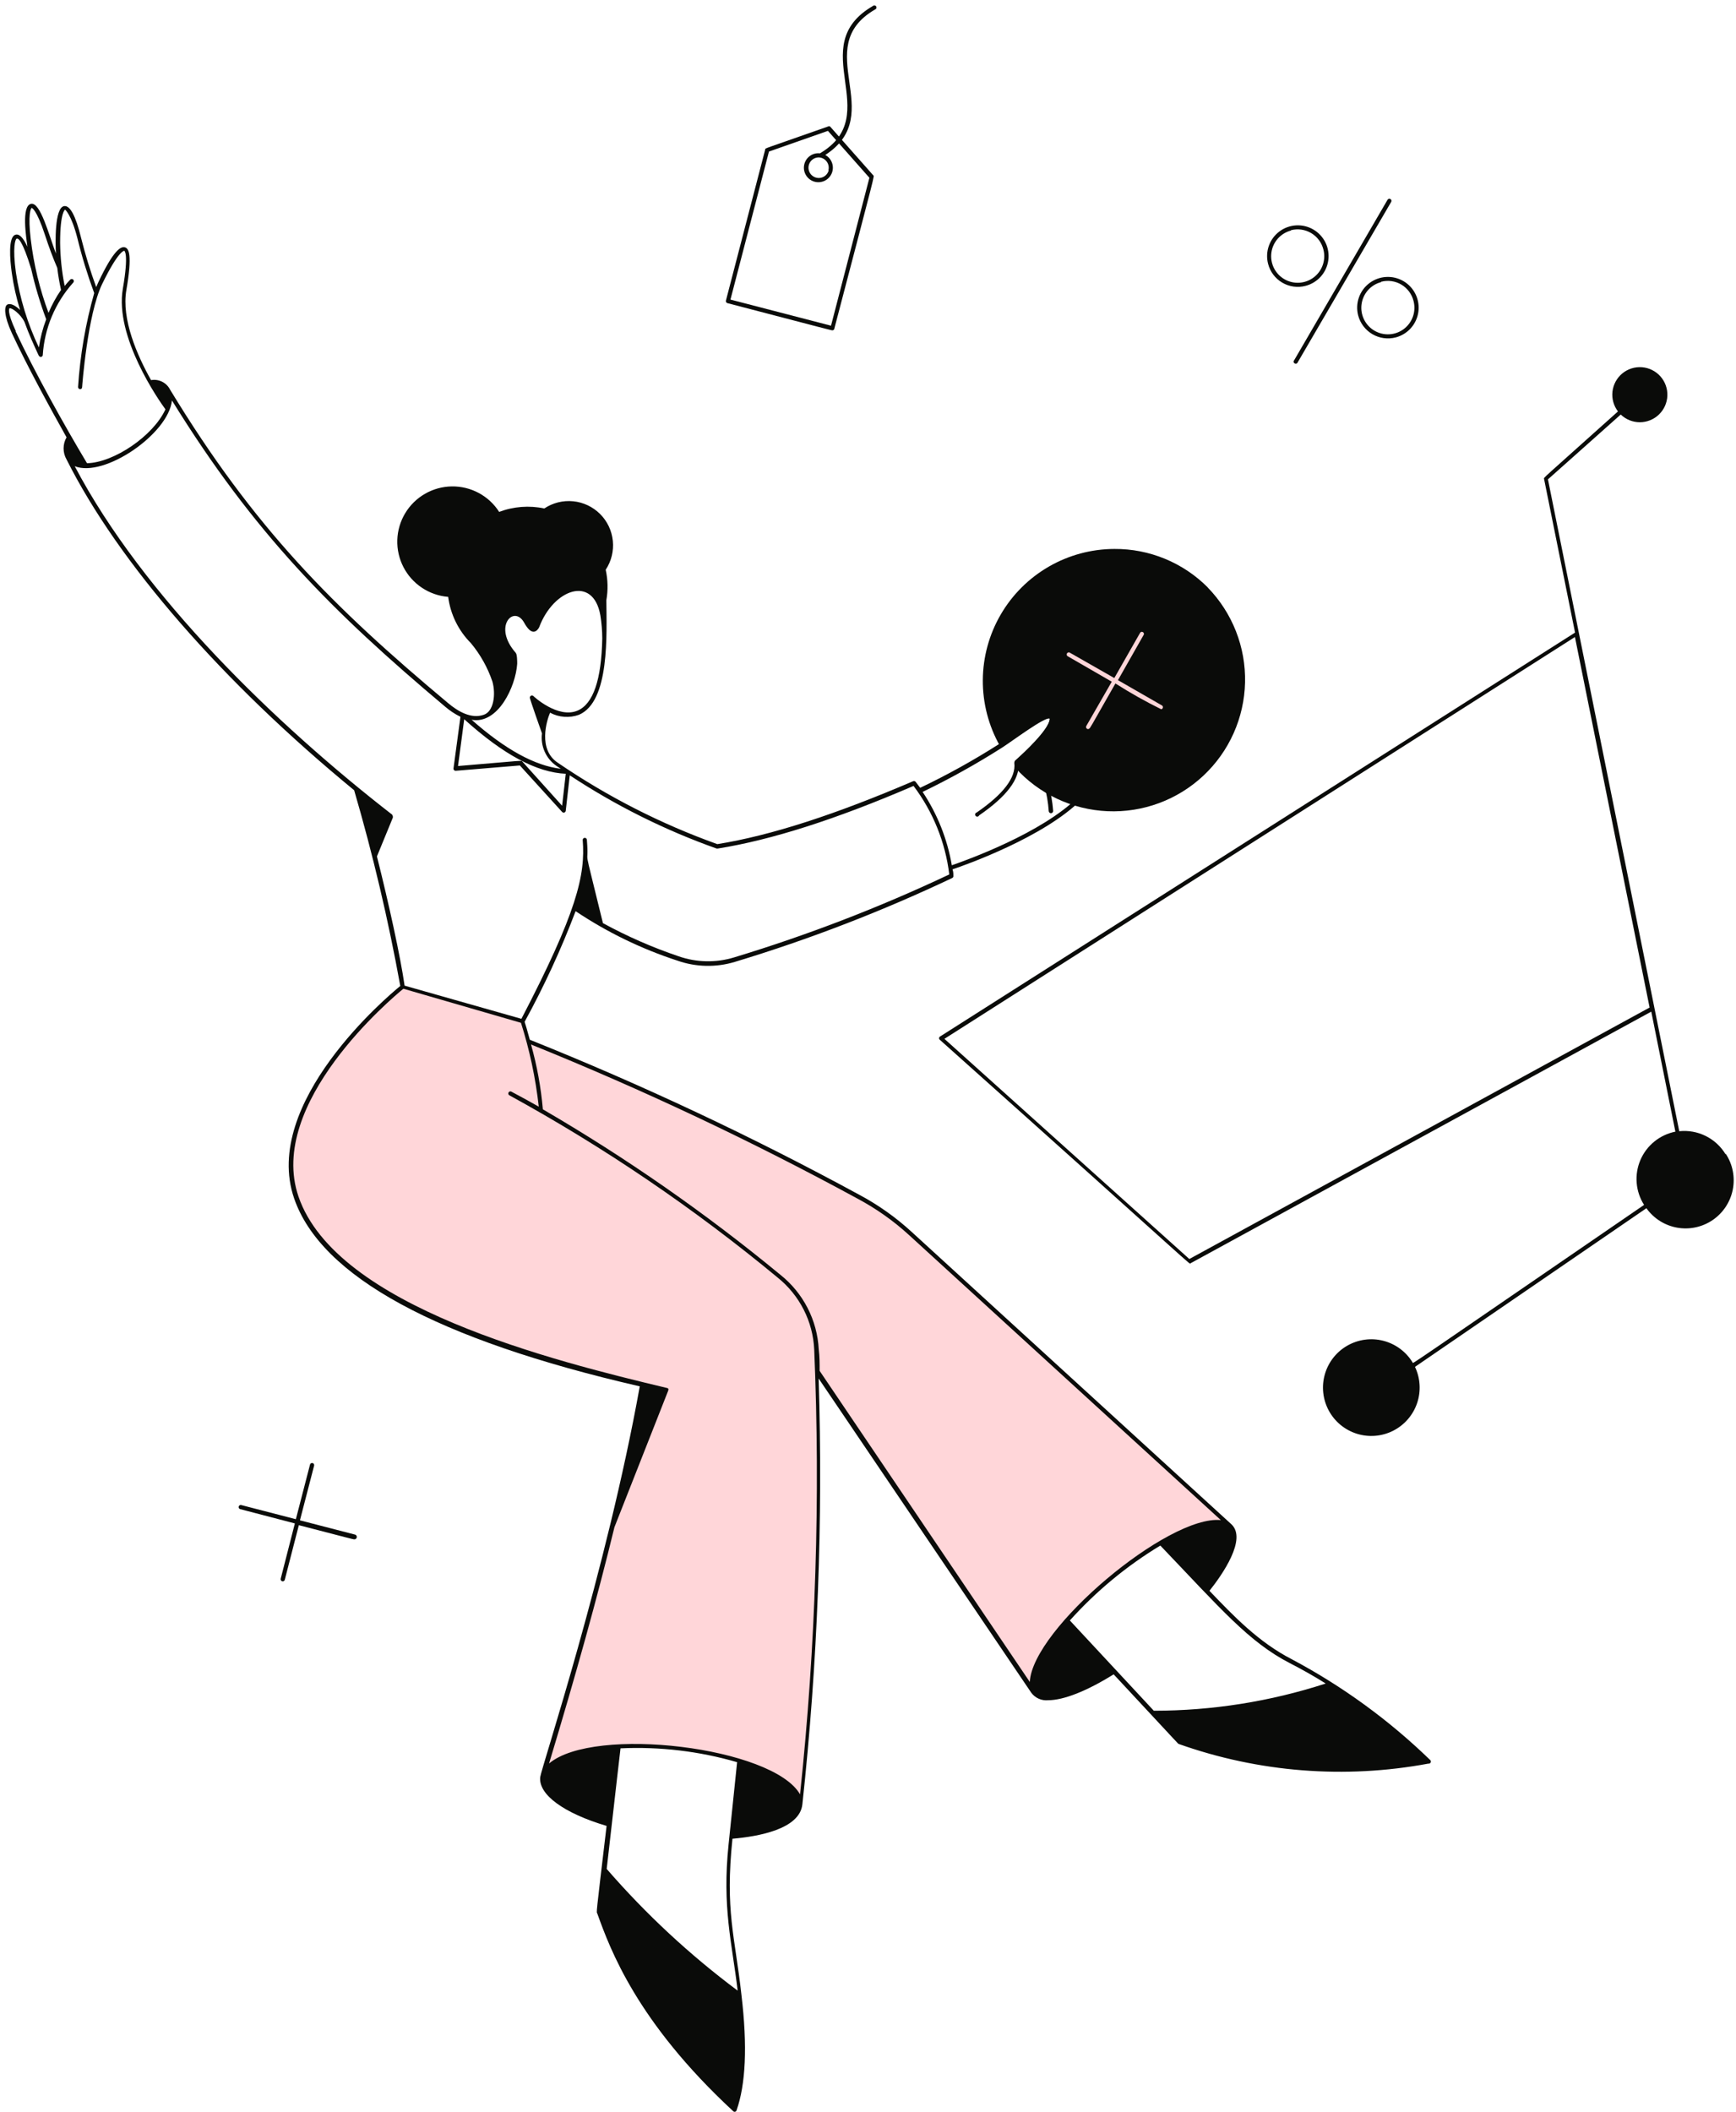
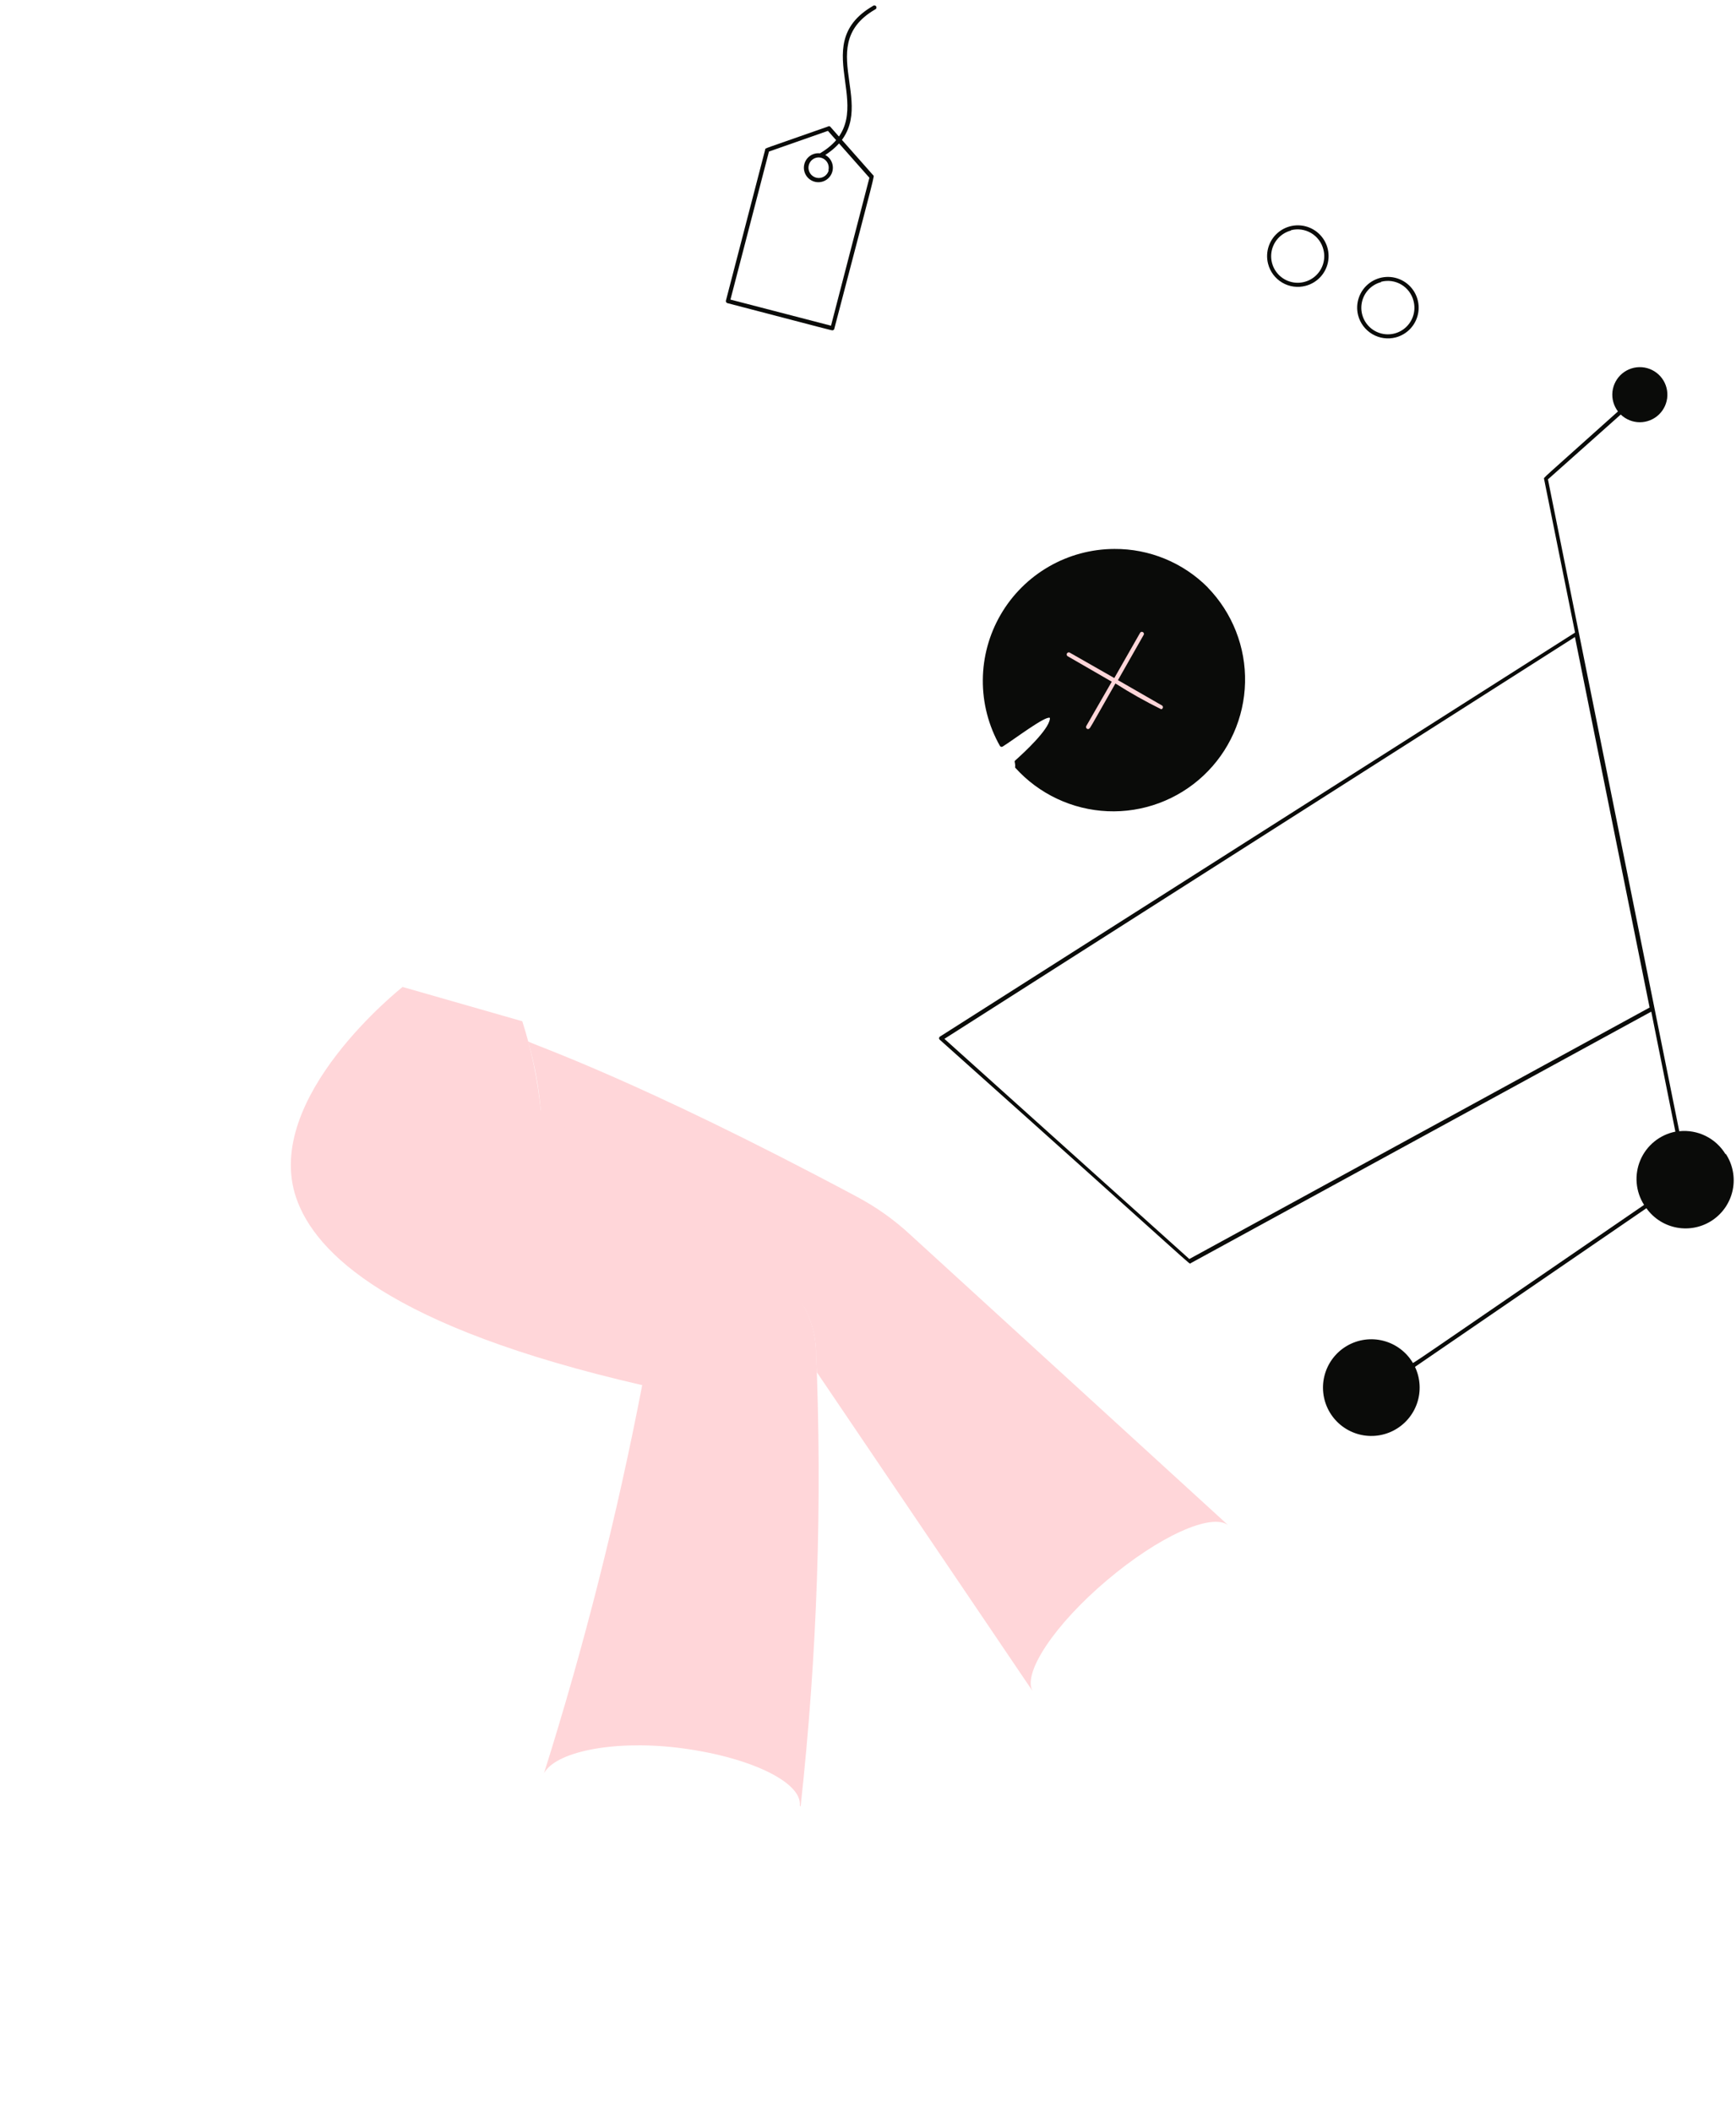
<svg xmlns="http://www.w3.org/2000/svg" width="231" height="281" viewBox="0 0 231 281" fill="none">
  <path d="M229.601 153.549C228.97 152.511 228.056 151.673 226.967 151.134C225.877 150.594 224.657 150.376 223.449 150.502L205.977 63.776L215.662 55.151C216.345 55.809 217.256 56.176 218.204 56.176C219.153 56.176 220.064 55.808 220.747 55.151C221.43 54.493 221.831 53.596 221.867 52.649C221.902 51.701 221.57 50.777 220.938 50.07C220.307 49.363 219.426 48.928 218.48 48.856C217.535 48.785 216.599 49.082 215.868 49.687C215.138 50.291 214.67 51.155 214.563 52.097C214.456 53.039 214.718 53.986 215.294 54.739C204.814 64.144 205.418 63.497 205.462 63.732L209.583 84.163L125.065 137.917C125.032 137.942 125.004 137.974 124.986 138.011C124.967 138.048 124.957 138.089 124.957 138.131C124.957 138.172 124.967 138.213 124.986 138.25C125.004 138.288 125.032 138.32 125.065 138.344C160.538 170.035 158.169 168.195 158.434 168.062L219.725 134.591L222.933 150.561C221.909 150.764 220.95 151.214 220.139 151.871C219.328 152.529 218.689 153.374 218.279 154.334C217.869 155.294 217.699 156.34 217.784 157.38C217.869 158.421 218.207 159.425 218.768 160.305C186.385 182.502 188.063 181.428 187.975 181.28C187.106 179.845 185.71 178.807 184.086 178.386C182.462 177.966 180.738 178.196 179.281 179.029C177.825 179.861 176.751 181.23 176.29 182.843C175.828 184.456 176.015 186.185 176.81 187.663C177.605 189.14 178.947 190.248 180.547 190.75C182.148 191.253 183.882 191.11 185.379 190.352C186.875 189.594 188.017 188.282 188.56 186.694C189.103 185.107 189.004 183.37 188.284 181.854L219.077 160.747C220.05 162.112 221.52 163.04 223.17 163.333C224.821 163.626 226.52 163.261 227.904 162.314C229.288 161.368 230.245 159.917 230.571 158.273C230.896 156.628 230.564 154.922 229.645 153.52L229.601 153.549ZM158.257 167.503L125.668 138.212L209.568 84.751L219.504 134.046L158.257 167.503Z" fill="#0A0B09" />
  <path d="M108.578 179.573C108.496 177.688 108.012 175.842 107.159 174.159C106.307 172.476 105.104 170.995 103.632 169.814C93.687 161.611 83.094 154.227 71.956 147.735C71.558 143.705 70.734 139.728 69.498 135.872L53.572 131.309C53.572 131.309 34.864 146.028 39.412 159.364C41.929 166.723 51.879 176.57 85.454 184.283C82.095 201.737 77.731 218.983 72.383 235.933C73.855 233.151 81.215 231.517 89.899 232.489C99.378 233.593 106.738 237.008 106.429 240.216L106.532 240.349C108.751 220.171 109.435 199.854 108.578 179.573Z" fill="#FFD6D9" />
-   <path d="M114.1 159.261C84.661 143.526 70.796 138.948 70.266 138.551C71.142 141.567 71.709 144.664 71.958 147.794C83.096 154.286 93.689 161.67 103.634 169.873C105.106 171.054 106.309 172.535 107.162 174.218C108.014 175.901 108.498 177.747 108.58 179.632C108.58 180.604 108.668 181.575 108.698 182.576L137.385 224.968C136.075 222.554 140.329 216.136 147.292 210.248C154.254 204.361 161.142 201.284 163.394 202.889L121.106 164.251C118.993 162.295 116.638 160.618 114.1 159.261Z" fill="#FFD6D9" />
-   <path d="M139.549 107.92C139.391 105.575 138.744 103.288 137.65 101.208C137.623 101.176 137.604 101.138 137.594 101.097C137.584 101.057 137.583 101.015 137.592 100.974C137.6 100.933 137.617 100.894 137.643 100.861C137.668 100.827 137.7 100.8 137.738 100.781C137.775 100.762 137.816 100.751 137.857 100.75C137.899 100.749 137.941 100.757 137.979 100.774C138.017 100.791 138.051 100.816 138.078 100.848C138.105 100.88 138.125 100.917 138.136 100.958C139.276 103.1 139.957 105.456 140.138 107.876C140.141 107.914 140.136 107.953 140.124 107.99C140.112 108.027 140.092 108.061 140.067 108.09C140.042 108.12 140.011 108.144 139.976 108.161C139.942 108.179 139.904 108.189 139.865 108.192C139.827 108.195 139.788 108.19 139.751 108.178C139.714 108.166 139.68 108.147 139.651 108.122C139.621 108.096 139.597 108.066 139.58 108.031C139.562 107.996 139.552 107.959 139.549 107.92Z" fill="#0A0B09" />
+   <path d="M114.1 159.261C84.661 143.526 70.796 138.948 70.266 138.551C71.142 141.567 71.709 144.664 71.958 147.794C105.106 171.054 106.309 172.535 107.162 174.218C108.014 175.901 108.498 177.747 108.58 179.632C108.58 180.604 108.668 181.575 108.698 182.576L137.385 224.968C136.075 222.554 140.329 216.136 147.292 210.248C154.254 204.361 161.142 201.284 163.394 202.889L121.106 164.251C118.993 162.295 116.638 160.618 114.1 159.261Z" fill="#FFD6D9" />
  <path d="M160.714 78.156C159.087 76.52 157.15 75.225 155.017 74.346C152.885 73.466 150.598 73.02 148.291 73.034C145.228 73.042 142.22 73.851 139.566 75.381C136.912 76.912 134.705 79.109 133.163 81.757C131.621 84.404 130.799 87.408 130.778 90.472C130.757 93.535 131.537 96.551 133.042 99.219C133.059 99.253 133.082 99.282 133.111 99.306C133.14 99.33 133.174 99.347 133.21 99.357C133.246 99.366 133.284 99.368 133.321 99.362C133.358 99.356 133.393 99.343 133.424 99.322C134.896 98.409 139.121 95.186 139.695 95.51C139.713 95.567 139.713 95.629 139.695 95.686C139.474 97.158 136.295 100.102 135.088 101.177C134.926 101.309 135.088 101.427 135.088 101.927C135.062 101.994 135.062 102.067 135.088 102.134C136.648 103.868 138.539 105.274 140.65 106.268C142.761 107.263 145.048 107.827 147.379 107.927C149.711 108.027 152.038 107.661 154.226 106.85C156.414 106.039 158.418 104.8 160.121 103.206C161.825 101.611 163.193 99.693 164.146 97.563C165.099 95.433 165.617 93.135 165.671 90.802C165.725 88.469 165.313 86.15 164.459 83.978C163.605 81.807 162.327 79.827 160.699 78.156H160.714Z" fill="#0A0B09" />
  <path d="M154.648 93.875L148.761 90.49L152.146 84.529C152.174 84.498 152.195 84.461 152.207 84.422C152.219 84.382 152.222 84.34 152.216 84.299C152.21 84.258 152.195 84.219 152.172 84.184C152.149 84.15 152.118 84.121 152.082 84.1C152.047 84.079 152.007 84.066 151.965 84.062C151.924 84.058 151.882 84.063 151.843 84.078C151.804 84.092 151.769 84.115 151.74 84.144C151.711 84.174 151.689 84.21 151.675 84.249L148.275 90.21L142.314 86.81C142.251 86.787 142.182 86.787 142.119 86.811C142.056 86.835 142.004 86.88 141.972 86.939C141.94 86.998 141.93 87.066 141.944 87.132C141.958 87.197 141.995 87.255 142.049 87.296L147.936 90.696L144.551 96.584C144.389 96.849 144.772 97.231 145.051 96.819C145.331 96.407 146.052 95.068 148.422 90.931C150.389 92.186 152.423 93.331 154.516 94.361C154.568 94.352 154.615 94.328 154.654 94.292C154.693 94.256 154.721 94.21 154.734 94.16C154.748 94.109 154.748 94.055 154.732 94.005C154.717 93.955 154.688 93.91 154.648 93.875Z" fill="#FFD6D9" />
-   <path d="M190.344 234.197C184.86 228.87 178.651 224.346 171.9 220.758C167.485 218.491 164.158 215.018 160.935 211.647C162.686 209.454 165.924 204.773 163.878 202.815L121.295 163.883C119.183 161.946 116.834 160.284 114.304 158.937C100.115 151.224 85.489 144.343 70.499 138.33C70.175 137.123 69.91 136.24 69.808 135.946C72.408 131.203 74.675 126.284 76.593 121.226C80.784 124.03 85.341 126.244 90.135 127.806C92.609 128.676 95.295 128.732 97.803 127.968C107.704 124.972 117.366 121.243 126.712 116.811C126.765 116.783 126.807 116.74 126.834 116.687C126.86 116.635 126.869 116.575 126.859 116.516C126.859 116.237 126.859 115.957 126.742 115.663C128.42 115.103 138.914 111.394 143.904 106.375C143.942 106.32 143.959 106.254 143.952 106.188C143.945 106.122 143.915 106.061 143.868 106.015C143.82 105.969 143.758 105.942 143.691 105.937C143.625 105.933 143.56 105.953 143.507 105.992C138.679 110.849 128.537 114.47 126.653 115.118C126.055 111.629 124.731 108.304 122.767 105.359C126.402 103.604 129.931 101.638 133.336 99.471C134.675 98.618 139.076 95.306 139.665 95.615C139.683 95.672 139.683 95.734 139.665 95.791C139.444 97.263 136.265 100.207 135.058 101.282C135.026 101.311 135.001 101.348 134.986 101.389C134.971 101.43 134.965 101.474 134.97 101.517C135.205 103.446 133.498 105.668 129.965 108.097C129.919 108.108 129.876 108.131 129.842 108.164C129.807 108.196 129.781 108.237 129.766 108.282C129.752 108.328 129.749 108.376 129.758 108.422C129.767 108.469 129.788 108.513 129.819 108.549C129.85 108.585 129.889 108.613 129.934 108.63C129.978 108.647 130.026 108.652 130.073 108.645C130.12 108.638 130.165 108.619 130.203 108.59C130.24 108.561 130.27 108.523 130.289 108.48C133.939 105.977 135.706 103.652 135.544 101.532C136.25 100.914 139.96 97.617 140.224 95.806C140.262 95.675 140.259 95.535 140.214 95.406C140.169 95.277 140.085 95.165 139.974 95.085C138.973 94.452 135.205 97.543 133.041 98.927C129.634 101.107 126.095 103.073 122.444 104.814L121.84 104.02C121.803 103.972 121.751 103.937 121.693 103.921C121.635 103.906 121.573 103.909 121.516 103.931C111.213 108.347 102.617 111.158 95.448 112.307C87.947 109.618 80.819 105.982 74.238 101.488C71.53 99.722 72.766 95.806 73.193 94.82C73.778 95.132 74.422 95.318 75.084 95.366C75.746 95.415 76.41 95.324 77.035 95.1C81.156 93.348 80.715 84.399 80.685 79.851C80.921 78.508 80.891 77.133 80.597 75.803C81.348 74.67 81.683 73.312 81.547 71.959C81.411 70.607 80.811 69.343 79.849 68.383C78.886 67.423 77.622 66.825 76.269 66.691C74.916 66.557 73.559 66.895 72.427 67.648C70.423 67.222 68.339 67.381 66.422 68.105C65.747 67.05 64.813 66.184 63.71 65.591C62.607 64.998 61.37 64.696 60.118 64.714C58.865 64.732 57.638 65.07 56.552 65.695C55.467 66.319 54.559 67.211 53.914 68.285C53.269 69.359 52.909 70.58 52.868 71.832C52.827 73.084 53.106 74.326 53.679 75.44C54.252 76.553 55.1 77.503 56.143 78.197C57.185 78.892 58.388 79.309 59.636 79.409C59.941 81.743 61.006 83.91 62.669 85.576C63.925 87.09 64.892 88.821 65.524 90.684C65.995 92.377 65.701 94.673 64.361 95.1C62.713 95.674 60.961 94.673 59.622 93.54C44.24 80.69 33.789 70.209 22.632 51.84C22.403 51.385 22.032 51.015 21.576 50.787C21.12 50.559 20.602 50.484 20.101 50.574C18.261 47.306 16.141 42.478 16.818 38.578C17.628 33.868 17.142 33.073 16.642 32.911C16.141 32.749 15.169 33.117 13.065 37.592C12.976 37.783 12.888 37.974 12.8 38.195C12.013 36.039 11.34 33.843 10.783 31.616C10.062 28.672 9.311 27.317 8.546 27.421C7.236 27.582 7.368 32.425 7.442 33.735C6.5 31.247 5.367 26.802 4.101 27.126C2.835 27.45 3.482 31.542 3.644 32.822C3.1 31.645 2.585 31.1 2.099 31.218C1.054 31.439 1.319 34.515 1.569 36.311C1.803 37.982 2.173 39.631 2.673 41.242C2.084 40.668 1.422 40.3 0.98 40.521C0.539 40.742 0.509 41.993 1.569 44.303C3.615 48.719 6.75 54.43 8.855 58.184C8.597 58.631 8.461 59.139 8.461 59.656C8.461 60.172 8.597 60.68 8.855 61.128C15.773 74.905 29.594 90.728 47.125 105.138C49.626 113.704 51.675 122.396 53.263 131.177C51.614 132.516 34.776 146.706 39.133 159.423C42.695 169.829 58.164 178.249 85.13 184.446C80.715 209.012 72.045 235.154 71.883 236.434C71.633 238.76 75.018 241.233 80.715 242.925C79.243 255.348 79.36 254.274 79.478 254.583C81.171 259.279 84.703 268.979 97.568 280.886C97.601 280.919 97.642 280.942 97.686 280.954C97.731 280.966 97.778 280.966 97.823 280.954C97.867 280.942 97.908 280.919 97.941 280.886C97.974 280.854 97.997 280.813 98.01 280.769C99.217 277.324 99.481 272.29 98.657 265.387C97.789 257.542 96.464 254.259 97.465 244.633C100.88 244.338 106.414 243.367 106.768 240.055C108.803 221.243 109.526 202.313 108.931 183.401L137.222 225.203C137.478 225.551 137.82 225.827 138.215 226.002C138.61 226.178 139.044 226.247 139.474 226.204C141.505 226.204 144.581 225.012 148.188 222.76C157.181 232.416 156.725 231.96 156.828 232.018C167.482 235.805 178.948 236.709 190.064 234.638C190.119 234.65 190.177 234.644 190.229 234.622C190.281 234.599 190.326 234.562 190.356 234.514C190.386 234.466 190.401 234.41 190.399 234.354C190.397 234.297 190.378 234.242 190.344 234.197ZM68.821 88.314C68.821 88.005 68.821 87.048 68.615 86.842C65.524 83.324 68.394 80.425 69.734 82.824C70.205 83.663 70.602 84.046 71 84.046C71.397 84.046 71.662 83.619 71.736 83.472C73.62 78.393 78.933 76.436 79.89 81.882C80.051 82.89 80.135 83.908 80.14 84.929C80.037 90.434 78.933 93.657 76.858 94.54C74.253 95.659 70.97 92.627 70.97 92.597C70.925 92.558 70.869 92.533 70.809 92.528C70.749 92.523 70.69 92.537 70.638 92.568C70.587 92.6 70.548 92.647 70.525 92.702C70.503 92.758 70.499 92.819 70.514 92.877C70.514 93.024 72.089 97.528 72.118 97.573C72.013 98.401 72.137 99.243 72.477 100.006C72.817 100.769 73.36 101.424 74.047 101.9L74.621 102.283C71.176 101.871 67.261 99.736 62.757 95.762C66.275 96.395 68.615 91.346 68.821 88.314ZM75.283 102.945L74.797 107.199L69.498 101.311C69.351 101.149 69.91 101.164 60.947 101.915L61.771 95.689C66.996 100.413 71.412 102.768 75.283 102.945ZM4.218 27.656C4.218 27.656 4.837 27.774 5.97 31.218C6.515 32.896 7.074 34.383 7.619 35.634C7.736 36.623 7.903 37.605 8.119 38.578C7.459 39.532 6.901 40.553 6.456 41.625C5.277 38.453 4.481 35.152 4.086 31.792C3.703 28.598 4.086 27.715 4.218 27.656ZM2.114 36.237C1.657 32.94 2.025 31.822 2.217 31.748C2.408 31.674 2.953 31.881 4.145 35.766C4.66 38.046 5.328 40.289 6.147 42.478C5.686 43.69 5.36 44.949 5.175 46.232C3.67 43.069 2.638 39.701 2.114 36.237ZM2.114 44.068C0.848 41.36 1.26 41.021 1.26 41.021C1.525 40.889 2.732 41.757 3.262 42.846C3.88 44.554 4.454 45.79 5.131 47.262C5.308 47.63 5.661 47.483 5.69 47.262C5.913 43.679 7.339 40.277 9.738 37.606C9.793 37.556 9.825 37.485 9.828 37.411C9.831 37.336 9.804 37.264 9.753 37.209C9.702 37.154 9.632 37.122 9.557 37.119C9.483 37.116 9.41 37.143 9.355 37.194C9.09 37.465 8.84 37.75 8.605 38.048C8.226 36.157 8.024 34.235 8.001 32.307C8.001 28.157 8.664 27.892 8.664 27.892C8.664 27.892 9.488 28.524 10.297 31.689C10.902 34.164 11.649 36.601 12.535 38.99C11.383 43.069 10.662 47.257 10.386 51.486C10.386 51.84 10.916 51.913 10.93 51.486C10.93 51.398 11.637 41.845 13.595 37.783C15.803 33.249 16.538 33.367 16.538 33.367C16.538 33.367 17.171 33.632 16.347 38.401C15.228 44.833 21.131 53.253 22.014 54.46C20.41 57.978 15.155 61.554 11.578 61.628C8.546 56.565 4.572 49.441 2.069 44.068H2.114ZM50.157 113.94L52.277 108.774C52.294 108.633 52.257 108.491 52.174 108.377C36.66 96.336 19.011 79.262 9.944 62.026C13.86 63.6 22.411 57.727 22.882 53.282C33.804 70.945 44.166 81.352 59.224 94.01C59.846 94.547 60.534 95.002 61.27 95.365L60.343 102.239C60.338 102.28 60.343 102.323 60.357 102.362C60.371 102.402 60.394 102.438 60.423 102.468C60.453 102.497 60.489 102.52 60.529 102.534C60.568 102.548 60.61 102.552 60.652 102.548L69.175 101.841L74.797 108.023C74.834 108.063 74.881 108.092 74.934 108.106C74.986 108.12 75.041 108.118 75.093 108.101C75.144 108.084 75.19 108.052 75.224 108.009C75.257 107.967 75.278 107.915 75.283 107.861L75.813 103.151C81.911 107.177 88.475 110.449 95.36 112.895H95.507C102.676 111.747 111.198 109.024 121.56 104.564C124.154 108.002 125.794 112.064 126.315 116.34C117.051 120.717 107.477 124.407 97.671 127.379C95.264 128.111 92.687 128.059 90.311 127.232C86.829 126.056 83.455 124.578 80.229 122.816C77.285 110.732 78.448 116.134 78.094 111.747C78.094 111.673 78.065 111.602 78.013 111.549C77.96 111.497 77.889 111.468 77.815 111.468C77.741 111.468 77.669 111.497 77.617 111.549C77.565 111.602 77.535 111.673 77.535 111.747C77.918 116.413 76.755 121.388 69.381 135.548L53.837 131.133C53.292 127.32 51.747 120.255 50.157 113.94ZM96.95 245.369C96.067 253.788 97.406 258.498 98.157 264.842C91.783 260.087 85.94 254.658 80.729 248.651C82.039 237.141 82.569 232.607 82.569 232.607C87.806 232.364 93.048 232.985 98.083 234.447C98.024 235.065 97.185 243.131 96.95 245.369ZM106.458 238.73C102.867 232.431 79.037 229.546 73.06 234.624C76.652 222.731 79.522 212.398 81.76 203.183L88.913 185.02C89.001 184.784 88.913 184.681 88.707 184.652C73.531 181.031 44.741 173.848 39.721 159.202C35.467 146.794 52.144 132.796 53.675 131.545L69.322 136.078C70.477 139.71 71.27 143.447 71.692 147.235C70.455 146.529 69.233 145.867 68.012 145.219C67.949 145.196 67.88 145.196 67.817 145.22C67.754 145.243 67.702 145.289 67.67 145.347C67.638 145.406 67.628 145.475 67.642 145.54C67.656 145.606 67.693 145.664 67.747 145.705C80.408 152.648 92.379 160.78 103.5 169.991C104.937 171.15 106.112 172.601 106.947 174.248C107.782 175.895 108.258 177.7 108.343 179.544C109.172 199.288 108.542 219.065 106.458 238.716V238.73ZM137.03 223.776L109.064 182.385C109.064 181.428 109.064 180.472 108.946 179.529C108.846 177.597 108.335 175.709 107.447 173.99C106.558 172.272 105.313 170.763 103.794 169.565C93.887 161.398 83.333 154.048 72.236 147.589C71.982 144.671 71.455 141.783 70.661 138.963C85.52 144.962 100.022 151.808 114.098 159.467C116.59 160.795 118.904 162.432 120.986 164.339L162.451 202.241C155.459 201.52 137.384 216.696 137.03 223.761V223.776ZM153.545 227.617L142.359 215.592C145.859 211.695 149.917 208.337 154.399 205.627C162.436 214.031 166.175 218.462 171.635 221.273C173.21 222.083 174.815 222.981 176.404 223.982C169.021 226.378 161.308 227.6 153.545 227.603V227.617Z" fill="#0A0B09" />
  <path d="M168.734 35.088C168.533 34.304 168.568 33.479 168.836 32.715C169.104 31.952 169.592 31.285 170.239 30.799C170.886 30.313 171.662 30.03 172.469 29.985C173.277 29.94 174.08 30.135 174.777 30.546C175.473 30.957 176.033 31.566 176.384 32.294C176.735 33.023 176.862 33.839 176.749 34.64C176.637 35.441 176.289 36.191 175.751 36.795C175.212 37.398 174.507 37.829 173.724 38.032C173.203 38.169 172.66 38.201 172.126 38.127C171.593 38.053 171.079 37.874 170.615 37.6C170.151 37.326 169.746 36.963 169.423 36.532C169.1 36.101 168.866 35.61 168.734 35.088ZM171.781 30.672C171.105 30.849 170.497 31.223 170.033 31.746C169.57 32.269 169.272 32.918 169.177 33.611C169.083 34.303 169.196 35.008 169.502 35.636C169.808 36.264 170.293 36.788 170.897 37.14C171.5 37.492 172.195 37.657 172.892 37.615C173.59 37.572 174.259 37.324 174.816 36.901C175.372 36.478 175.79 35.9 176.018 35.239C176.245 34.578 176.272 33.865 176.094 33.189C175.98 32.737 175.779 32.311 175.5 31.937C175.221 31.563 174.872 31.248 174.471 31.01C174.07 30.772 173.626 30.616 173.164 30.55C172.702 30.484 172.232 30.511 171.781 30.628V30.672Z" fill="#0A0B09" />
  <path d="M180.717 41.947C180.517 41.164 180.553 40.34 180.821 39.577C181.089 38.815 181.577 38.149 182.223 37.663C182.869 37.178 183.644 36.894 184.451 36.848C185.258 36.803 186.06 36.997 186.757 37.407C187.453 37.816 188.013 38.423 188.365 39.151C188.717 39.878 188.846 40.694 188.735 41.494C188.625 42.295 188.279 43.044 187.743 43.649C187.207 44.254 186.504 44.686 185.722 44.891C184.668 45.164 183.549 45.008 182.61 44.456C181.672 43.903 180.991 43.001 180.717 41.947ZM183.779 37.532C183.103 37.709 182.495 38.083 182.031 38.606C181.568 39.129 181.27 39.778 181.176 40.47C181.081 41.163 181.194 41.868 181.5 42.496C181.806 43.124 182.291 43.647 182.895 44C183.499 44.352 184.193 44.517 184.891 44.475C185.588 44.432 186.257 44.184 186.814 43.761C187.37 43.338 187.788 42.759 188.016 42.099C188.243 41.438 188.27 40.724 188.092 40.049C187.98 39.595 187.78 39.169 187.501 38.794C187.223 38.419 186.873 38.103 186.472 37.864C186.071 37.626 185.626 37.47 185.163 37.405C184.701 37.341 184.23 37.368 183.779 37.487V37.532Z" fill="#0A0B09" />
-   <path d="M172.21 47.923L184.633 26.58C184.67 26.515 184.731 26.468 184.803 26.449C184.875 26.43 184.951 26.44 185.015 26.477C185.08 26.514 185.127 26.575 185.146 26.647C185.166 26.719 185.156 26.795 185.119 26.86L172.681 48.203C172.667 48.242 172.645 48.278 172.616 48.307C172.587 48.337 172.552 48.359 172.513 48.374C172.474 48.388 172.432 48.394 172.391 48.39C172.349 48.386 172.309 48.373 172.274 48.352C172.238 48.331 172.207 48.302 172.184 48.267C172.161 48.233 172.146 48.194 172.14 48.152C172.134 48.111 172.137 48.069 172.149 48.03C172.161 47.99 172.182 47.953 172.21 47.923Z" fill="#0A0B09" />
-   <path d="M47.184 204.154L39.912 202.27L41.797 194.998C41.816 194.926 41.806 194.849 41.769 194.784C41.731 194.719 41.67 194.672 41.598 194.652C41.526 194.633 41.449 194.643 41.384 194.68C41.319 194.717 41.271 194.779 41.252 194.851L39.368 202.122L32.096 200.238C32.024 200.221 31.948 200.233 31.884 200.271C31.821 200.31 31.776 200.372 31.758 200.444C31.74 200.517 31.752 200.593 31.791 200.656C31.829 200.72 31.892 200.765 31.964 200.783L39.235 202.682L37.351 210.041C37.334 210.114 37.346 210.19 37.384 210.253C37.423 210.317 37.485 210.362 37.557 210.38C37.63 210.397 37.706 210.386 37.769 210.347C37.833 210.308 37.878 210.246 37.896 210.174L39.765 202.917C46.801 204.742 47.007 204.801 47.125 204.801C47.211 204.809 47.296 204.782 47.362 204.727C47.429 204.672 47.47 204.593 47.478 204.507C47.486 204.421 47.459 204.336 47.404 204.269C47.349 204.203 47.27 204.161 47.184 204.154Z" fill="#0A0B09" />
  <path d="M110.77 43.95C110.622 43.95 110.299 43.861 96.786 40.329C96.717 40.308 96.658 40.261 96.622 40.198C96.586 40.135 96.577 40.061 96.595 39.99L101.82 19.898C101.82 19.692 101.261 19.972 110.166 16.837C110.209 16.806 110.26 16.789 110.313 16.789C110.366 16.789 110.418 16.806 110.46 16.837L116.201 23.328C116.348 23.49 116.657 22.209 111.035 43.67C111.035 43.742 111.007 43.811 110.958 43.863C110.909 43.915 110.841 43.946 110.77 43.95ZM97.198 39.858L110.578 43.332L115.686 23.652L110.166 17.411L102.321 20.163L97.198 39.858Z" fill="#0A0B09" />
  <path d="M116.159 0.792C106.9 6.164 117.837 15.246 109.108 20.398C108.632 20.345 108.153 20.472 107.765 20.753C107.377 21.035 107.108 21.45 107.01 21.919C106.911 22.389 106.991 22.877 107.234 23.291C107.477 23.704 107.864 24.012 108.322 24.155C108.779 24.298 109.273 24.265 109.708 24.064C110.143 23.862 110.487 23.506 110.673 23.064C110.86 22.623 110.875 22.128 110.716 21.676C110.558 21.224 110.236 20.847 109.815 20.619C118.249 15.158 107.68 6.356 116.438 1.263C116.478 1.249 116.513 1.227 116.543 1.198C116.573 1.169 116.595 1.134 116.61 1.095C116.624 1.056 116.629 1.014 116.626 0.973C116.622 0.931 116.609 0.891 116.588 0.856C116.566 0.82 116.538 0.789 116.503 0.766C116.469 0.743 116.429 0.728 116.388 0.722C116.347 0.716 116.305 0.719 116.266 0.731C116.226 0.743 116.189 0.764 116.159 0.792ZM110.271 22.665C110.205 22.911 110.071 23.135 109.885 23.31C109.699 23.484 109.467 23.604 109.217 23.654C108.966 23.704 108.707 23.683 108.468 23.593C108.228 23.503 108.019 23.348 107.863 23.146C107.708 22.944 107.612 22.701 107.586 22.447C107.561 22.193 107.607 21.937 107.72 21.708C107.833 21.478 108.007 21.285 108.224 21.15C108.441 21.015 108.691 20.943 108.946 20.942C109.153 20.949 109.355 21.002 109.538 21.097C109.721 21.193 109.88 21.328 110.003 21.494C110.126 21.66 110.21 21.851 110.249 22.054C110.288 22.256 110.28 22.465 110.227 22.665H110.271Z" fill="#0A0B09" />
</svg>